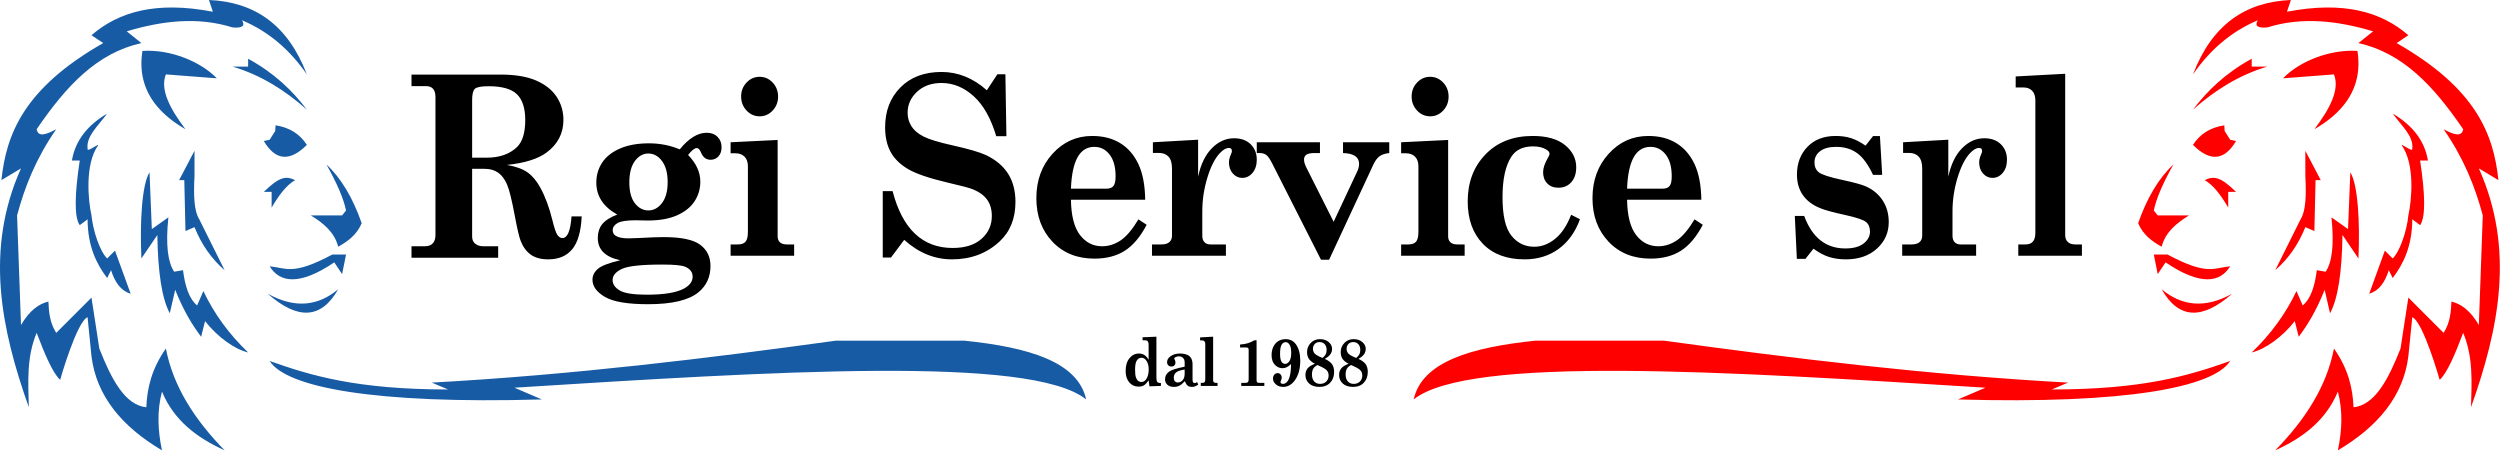
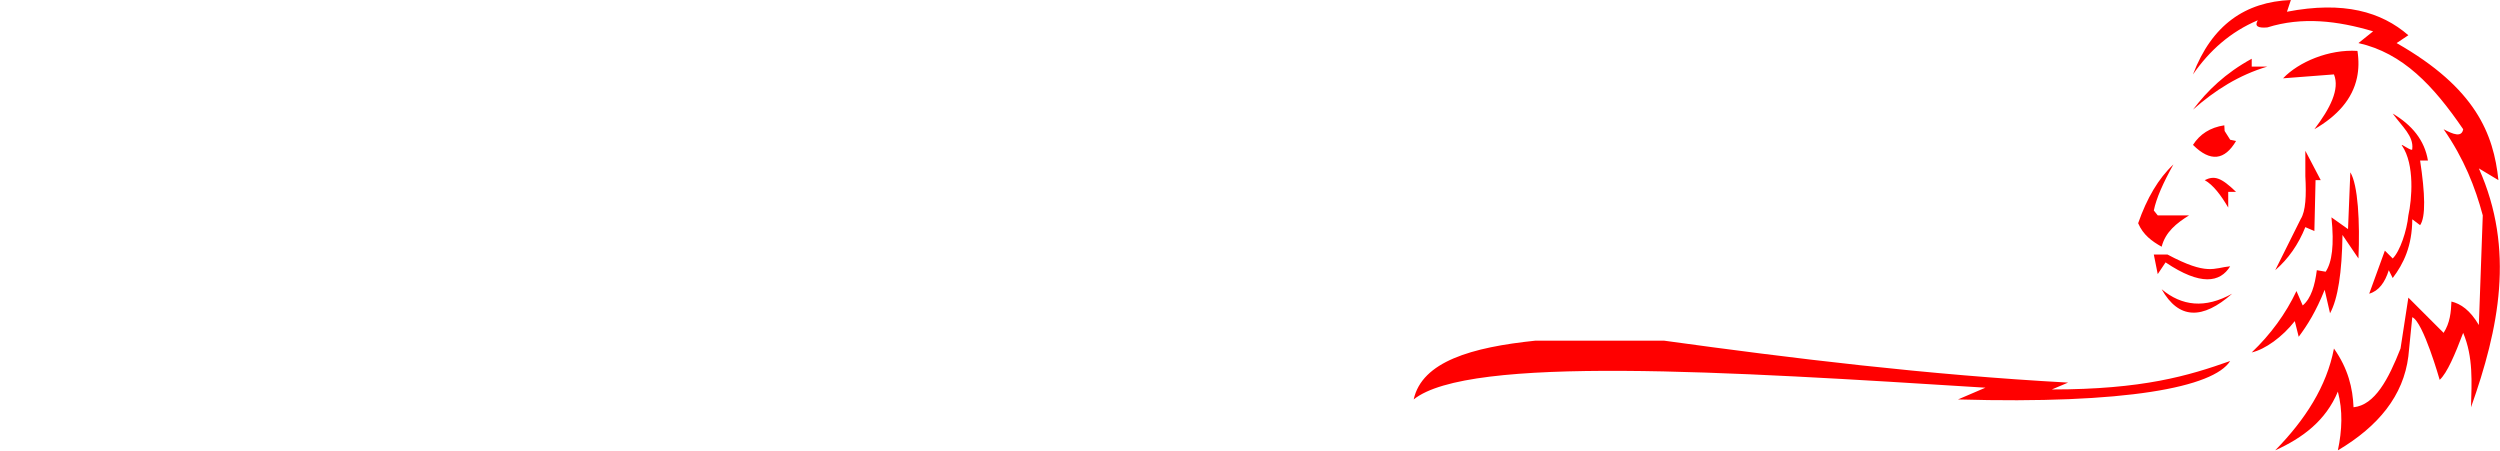
<svg xmlns="http://www.w3.org/2000/svg" width="100%" height="100%" viewBox="0 0 2660 480" version="1.1" xml:space="preserve" style="fill-rule:evenodd;clip-rule:evenodd;stroke-linejoin:round;stroke-miterlimit:2;">
-   <path d="M437.849,79.36l95.038,0c15.43,0 28.007,2.129 37.732,6.387c9.726,4.257 16.968,10.051 21.729,17.38c4.76,7.33 7.14,15.472 7.14,24.426c-0,14.309 -5.991,25.896 -17.974,34.762c-9.11,6.759 -23.144,11.149 -42.102,13.168c9.52,1.673 16.845,4.338 21.974,7.994c5.13,3.655 9.664,9.094 13.604,16.316c5.17,9.488 9.397,20.863 12.68,34.128c2.051,8.52 3.857,13.879 5.416,16.075c1.56,2.196 3.324,3.294 5.294,3.294c5.416,0 8.658,-7.686 9.725,-23.059l10.833,0c-0.82,16.339 -4.226,28.044 -10.217,35.116c-5.991,7.071 -14.445,10.607 -25.36,10.607c-7.797,-0 -14.055,-1.713 -18.774,-5.139c-4.719,-3.426 -8.31,-8.433 -10.772,-15.021c-1.477,-3.778 -3.529,-12.65 -6.155,-26.617c-3.037,-16.339 -5.765,-27.319 -8.187,-32.941c-2.421,-5.622 -5.56,-9.795 -9.417,-12.518c-3.858,-2.723 -8.618,-4.085 -14.281,-4.085l-13.418,0l-0,71.812c-0,3.163 0.862,5.578 2.585,7.247c2.462,2.196 5.335,3.295 8.618,3.295l16.496,-0l-0,12.254l-92.207,-0l0,-12.254l14.281,-0c3.693,-0 6.483,-1.033 8.371,-3.097c1.887,-2.064 2.831,-4.941 2.831,-8.631l0,-146.918c0,-4.04 -0.862,-7.005 -2.585,-8.894c-1.724,-1.888 -4.186,-2.833 -7.386,-2.833l-15.512,0l0,-12.254Zm64.508,88.415l15.388,-0c13.624,-0 24.375,-3.734 32.254,-11.2c5.909,-5.71 8.864,-15.329 8.864,-28.857c-0,-12.474 -2.914,-21.588 -8.741,-27.341c-5.827,-5.754 -15.922,-8.631 -30.284,-8.631c-7.715,0 -12.557,0.9 -14.527,2.701c-1.969,1.801 -2.954,5.82 -2.954,12.057l-0,61.271Zm220.895,-8.881c9.622,-11.758 19.164,-17.637 28.625,-17.637c4.811,-0 8.66,1.439 11.546,4.316c2.887,2.878 4.33,6.578 4.33,11.101c0,4.029 -1.102,7.256 -3.307,9.682c-2.205,2.426 -4.992,3.638 -8.359,3.638c-4.731,0 -8.139,-2.59 -10.224,-7.77c-1.283,-3.125 -2.806,-4.687 -4.57,-4.687c-2.245,0 -5.292,2.446 -9.141,7.339c8.66,8.955 12.99,18.402 12.99,28.342c-0,7.723 -2.045,14.707 -6.134,20.951c-4.089,6.242 -10.284,11.212 -18.582,14.91c-8.299,3.696 -18.663,5.544 -31.091,5.544l-12.87,-0.246c-9.541,-0 -15.996,0.981 -19.364,2.943c-3.447,1.96 -5.171,4.492 -5.171,7.596c-0,2.697 1.082,4.699 3.247,6.005c2.806,1.798 7.297,2.696 13.471,2.696l11.065,-0.37c11.947,-0.657 20.727,-0.986 26.34,-0.986c18.682,-0 31.672,2.718 38.968,8.155c7.297,5.436 10.945,12.973 10.945,22.61c0,11.531 -4.209,20.796 -12.628,27.797c-10.264,8.567 -28.184,12.85 -53.763,12.85c-21.809,0 -37.124,-2.594 -45.944,-7.781c-8.82,-5.187 -13.23,-11.279 -13.23,-18.278c-0,-4.363 1.884,-8.191 5.653,-11.485c3.768,-3.293 11.746,-6.381 23.934,-9.262c-7.938,-1.645 -13.912,-4.441 -17.921,-8.387c-4.009,-3.947 -6.013,-9.045 -6.013,-15.294c-0,-5.674 1.503,-10.484 4.51,-14.431c3.007,-3.947 8.399,-7.441 16.177,-10.483c-7.377,-4.108 -12.93,-8.996 -16.658,-14.664c-3.729,-5.67 -5.593,-12.12 -5.593,-19.351c-0,-7.805 2.045,-14.85 6.134,-21.135c4.089,-6.285 10.384,-11.296 18.883,-15.034c8.499,-3.738 18.843,-5.608 31.031,-5.608c5.773,0 11.385,0.535 16.838,1.604c5.452,1.069 10.744,2.672 15.876,4.81Zm13.711,135.548c0,-4.851 -2.646,-8.387 -7.938,-10.607c-3.608,-1.562 -11.626,-2.343 -24.055,-2.343c-22.451,-0 -36.924,1.562 -43.418,4.687c-6.495,3.124 -9.743,7.03 -9.743,11.717c0,4.44 2.526,8.161 7.578,11.162c5.051,3.001 14.633,4.502 28.745,4.502c18.362,-0 31.592,-2.179 39.69,-6.537c6.094,-3.371 9.141,-7.565 9.141,-12.581Zm-47.147,-131.108c-5.533,0 -10.284,2.652 -14.253,7.955c-3.969,5.304 -5.953,12.93 -5.953,22.88c-0,9.62 1.964,16.979 5.893,22.077c3.929,5.098 8.74,7.647 14.433,7.647c5.613,0 10.424,-2.631 14.433,-7.894c4.009,-5.262 6.014,-12.662 6.014,-22.2c-0,-9.621 -2.005,-17.103 -6.014,-22.448c-4.009,-5.345 -8.86,-8.017 -14.553,-8.017Zm118.463,-81.613c5.372,0 9.982,2.042 13.831,6.126c3.849,4.085 5.773,9.05 5.773,14.897c0,5.846 -1.924,10.812 -5.773,14.896c-3.849,4.084 -8.459,6.126 -13.831,6.126c-5.453,0 -10.103,-2.063 -13.952,-6.19c-3.849,-4.128 -5.773,-9.071 -5.773,-14.832c-0,-5.847 1.924,-10.812 5.773,-14.897c3.849,-4.084 8.499,-6.126 13.952,-6.126Zm-30.911,69.645l50.034,-2.45l0,102.533c0,2.751 0.822,4.879 2.466,6.384c1.644,1.505 4.149,2.257 7.517,2.257l7.577,0l0,11.994l-67.594,0l0,-11.994l7.457,0c4.009,0 6.836,-0.989 8.48,-2.966c1.643,-1.978 2.465,-5.417 2.465,-10.318l0,-69.903c0,-4.385 -1.182,-7.781 -3.548,-10.189c-2.365,-2.407 -5.633,-3.611 -9.802,-3.611l-5.052,-0l0,-11.737Zm272.647,-55.329l11.186,-17.024l8.539,-0l1.083,65.905l-10.825,-0c-5.613,-18.916 -13.591,-33.082 -23.934,-42.497c-10.344,-9.415 -21.77,-14.122 -34.278,-14.122c-10.665,-0 -19.344,3.113 -26.04,9.34c-6.695,6.226 -10.042,13.676 -10.042,22.351c-0,5.153 1.323,9.877 3.969,14.171c2.646,4.293 6.915,7.965 12.809,11.015c5.893,3.048 16.217,6.201 30.97,9.459c17.239,3.858 29.146,7.335 35.721,10.429c10.424,4.987 18.242,11.585 23.454,19.795c5.212,8.208 7.818,18.2 7.818,29.976c-0,17.622 -5.653,31.677 -16.959,42.164c-13.631,12.636 -30.509,18.955 -50.635,18.955c-18.522,-0 -35.441,-6.922 -50.756,-20.765l-14.072,18.83l-8.78,0l0,-70.677l10.464,0c10.504,40.326 31.833,60.488 63.986,60.488c13.15,0 23.373,-3.243 30.67,-9.729c7.296,-6.488 10.944,-14.585 10.944,-24.293c0,-6.789 -1.603,-12.481 -4.811,-17.077c-3.207,-4.596 -8.178,-8.312 -14.913,-11.148c-3.689,-1.546 -12.83,-3.995 -27.423,-7.345c-19.645,-4.641 -33.656,-9.431 -42.036,-14.371c-8.379,-4.941 -14.533,-10.999 -18.462,-18.173c-3.928,-7.175 -5.893,-15.918 -5.893,-26.23c0,-17.357 5.432,-31.513 16.297,-42.468c10.865,-10.956 25.438,-16.434 43.72,-16.434c17.56,0 33.636,6.492 48.229,19.475Zm168.49,116.462l-79.019,0c0.24,16.939 3.427,29.427 9.561,37.467c6.134,8.039 14.012,12.059 23.634,12.059c6.896,-0 13.431,-2.064 19.605,-6.191c6.174,-4.127 12.508,-11.608 19.003,-22.441l8.78,5.804c-6.816,12.897 -14.613,22.118 -23.393,27.664c-8.78,5.546 -19.505,8.319 -32.174,8.319c-18.442,-0 -33.355,-6.019 -44.741,-18.056c-11.386,-12.038 -17.079,-27.471 -17.079,-46.301c-0,-18.83 5.733,-34.565 17.199,-47.204c11.466,-12.64 25.538,-18.959 42.216,-18.959c11.546,-0 21.469,2.536 29.768,7.609c8.299,5.073 14.753,12.489 19.364,22.248c4.61,9.759 7.036,22.42 7.276,37.982Zm-79.019,-11.736l37.645,-0c3.528,-0 6.054,-0.946 7.577,-2.838c1.524,-1.891 2.286,-5.331 2.286,-10.317c-0,-9.974 -2.125,-17.691 -6.375,-23.151c-4.25,-5.46 -9.662,-8.19 -16.237,-8.19c-7.778,0 -13.731,3.697 -17.86,11.092c-4.13,7.394 -6.475,18.529 -7.036,33.404Zm164.888,59.327l0,11.994l-78.659,0l0,-11.994l9.742,0c4.009,0 6.936,-0.838 8.78,-2.515c1.844,-1.677 2.766,-3.934 2.766,-6.771l0,-71.451c0,-5.76 -1.222,-9.974 -3.668,-12.639c-2.445,-2.665 -5.873,-3.998 -10.283,-3.998l-6.375,-0l0,-11.35l48.11,-2.708l-0,39.336c2.806,-13.155 7.697,-23.258 14.673,-30.308c6.976,-7.051 14.834,-10.576 23.574,-10.576c7.457,0 13.35,2.128 17.68,6.384c4.33,4.256 6.495,9.738 6.495,16.444c-0,5.761 -1.504,10.426 -4.511,13.994c-3.006,3.568 -6.675,5.352 -11.005,5.352c-3.848,0 -7.156,-1.547 -9.922,-4.643c-2.766,-3.095 -4.15,-7.05 -4.15,-11.865c0,-2.666 0.682,-5.46 2.045,-8.383c0.722,-1.634 1.083,-2.795 1.083,-3.483c-0,-1.203 -0.261,-2.085 -0.782,-2.644c-0.521,-0.559 -1.343,-0.838 -2.466,-0.838c-2.886,0 -6.054,1.806 -9.501,5.417c-5.293,5.589 -9.743,14.294 -13.351,26.117c-3.608,11.822 -5.412,23.752 -5.412,35.79l-0,26.052c-0,3.009 0.762,5.309 2.285,6.9c1.523,1.591 3.648,2.386 6.375,2.386l16.477,0Zm32.835,-108.724l67.233,0l-0,11.479l-5.533,-0c-4.41,-0 -7.417,0.602 -9.02,1.805c-1.604,1.204 -2.406,2.924 -2.406,5.159c0,2.408 0.882,5.331 2.646,8.77l28.866,57.393l25.137,-53.652c1.283,-2.666 1.924,-5.331 1.924,-7.997c0,-7.308 -5.693,-11.134 -17.078,-11.478l-0,-11.479l49.192,0l-0,11.479c-4.491,0.516 -7.939,1.655 -10.344,3.418c-2.406,1.762 -4.57,4.664 -6.495,8.705l-47.147,101.373l-8.66,-0l-51.958,-102.523c-2.325,-4.564 -4.39,-7.534 -6.194,-8.91c-1.804,-1.375 -4.19,-2.063 -7.156,-2.063l-3.007,-0l-0,-11.479Zm184.493,-69.645c5.372,0 9.983,2.042 13.831,6.126c3.849,4.085 5.773,9.05 5.773,14.897c0,5.846 -1.924,10.812 -5.773,14.896c-3.848,4.084 -8.459,6.126 -13.831,6.126c-5.453,0 -10.103,-2.063 -13.952,-6.19c-3.849,-4.128 -5.773,-9.071 -5.773,-14.832c-0,-5.847 1.924,-10.812 5.773,-14.897c3.849,-4.084 8.499,-6.126 13.952,-6.126Zm-30.91,69.645l50.033,-2.45l0,102.533c0,2.751 0.822,4.879 2.466,6.384c1.644,1.505 4.149,2.257 7.517,2.257l7.577,0l0,11.994l-67.593,0l-0,-11.994l7.456,0c4.01,0 6.836,-0.989 8.48,-2.966c1.644,-1.978 2.465,-5.417 2.465,-10.318l0,-69.903c0,-4.385 -1.182,-7.781 -3.548,-10.189c-2.365,-2.407 -5.633,-3.611 -9.802,-3.611l-5.051,-0l-0,-11.737Zm180.893,77.126l9.381,4.772c-4.891,13.585 -12.428,24.096 -22.611,31.534c-10.183,7.437 -22.291,11.156 -36.323,11.156c-19.003,-0 -33.837,-5.568 -44.501,-16.702c-10.664,-11.135 -15.997,-26.117 -15.997,-44.947c0,-20.292 6.315,-36.972 18.944,-50.041c12.628,-13.07 29.366,-19.604 50.214,-19.604c14.994,-0 26.46,3.246 34.398,9.737c7.938,6.492 11.907,14.338 11.907,23.538c0,6.706 -1.744,12.016 -5.232,15.928c-3.488,3.912 -8.078,5.868 -13.771,5.868c-4.971,-0 -8.92,-1.526 -11.847,-4.579c-2.927,-3.052 -4.39,-7.029 -4.39,-11.93c-0,-4.213 1.604,-9.114 4.811,-14.702c1.363,-2.322 2.045,-3.956 2.045,-4.901c-0,-1.72 -1.243,-3.268 -3.729,-4.643c-3.528,-2.15 -8.138,-3.225 -13.831,-3.225c-10.584,0 -18.242,3.612 -22.973,10.834c-6.334,9.544 -9.501,23.989 -9.501,43.335c-0,19.346 3.147,32.952 9.441,40.82c6.295,7.867 14.413,11.801 24.356,11.801c7.858,-0 15.254,-2.816 22.19,-8.448c6.936,-5.632 12.609,-14.166 17.019,-25.601Zm138.548,-15.993l-79.019,0c0.24,16.939 3.427,29.427 9.561,37.467c6.134,8.039 14.012,12.059 23.634,12.059c6.896,-0 13.431,-2.064 19.605,-6.191c6.174,-4.127 12.508,-11.608 19.003,-22.441l8.78,5.804c-6.816,12.897 -14.613,22.118 -23.393,27.664c-8.78,5.546 -19.505,8.319 -32.173,8.319c-18.442,-0 -33.356,-6.019 -44.742,-18.056c-11.386,-12.038 -17.079,-27.471 -17.079,-46.301c-0,-18.83 5.733,-34.565 17.199,-47.204c11.466,-12.64 25.538,-18.959 42.216,-18.959c11.546,-0 21.469,2.536 29.768,7.609c8.299,5.073 14.753,12.489 19.364,22.248c4.61,9.759 7.036,22.42 7.276,37.982Zm-79.019,-11.736l37.645,-0c3.528,-0 6.054,-0.946 7.578,-2.838c1.523,-1.891 2.285,-5.331 2.285,-10.317c-0,-9.974 -2.125,-17.691 -6.375,-23.151c-4.249,-5.46 -9.662,-8.19 -16.237,-8.19c-7.777,0 -13.731,3.697 -17.86,11.092c-4.13,7.394 -6.475,18.529 -7.036,33.404Zm253.755,-45.785l7.938,-10.189l7.337,-0l2.405,41.271l-9.742,-0c-5.131,-10.967 -10.764,-18.674 -16.898,-23.12c-6.134,-4.449 -13.571,-6.673 -22.311,-6.673c-7.537,0 -13.27,1.552 -17.199,4.655c-3.929,3.102 -5.894,7.024 -5.894,11.765c0,4.655 1.524,8.189 4.571,10.602c3.047,2.5 11.386,5.214 25.017,8.141c12.348,2.668 20.567,4.906 24.656,6.713c7.778,3.355 13.851,8.344 18.221,14.969c4.37,6.623 6.555,14.365 6.555,23.227c0,11.183 -4.189,20.581 -12.568,28.195c-8.379,7.613 -19.384,11.42 -33.015,11.42c-6.575,-0 -12.529,-0.839 -17.861,-2.515c-5.332,-1.677 -10.885,-4.622 -16.658,-8.835l-8.539,10.834l-9.141,-0l-2.165,-45.656l9.983,-0c8.499,23.043 23.092,34.564 43.779,34.564c8.5,0 14.994,-1.765 19.485,-5.294c4.49,-3.529 6.735,-7.748 6.735,-12.655c-0,-4.477 -1.403,-7.877 -4.21,-10.201c-2.806,-2.324 -10.263,-4.82 -22.371,-7.489c-13.069,-2.841 -21.97,-5.293 -26.7,-7.355c-8.099,-3.352 -14.193,-8.014 -18.282,-13.985c-4.089,-5.972 -6.134,-13.168 -6.134,-21.589c0,-12.031 3.729,-21.891 11.185,-29.581c7.457,-7.692 17.44,-11.537 29.949,-11.537c6.094,-0 11.566,0.774 16.417,2.321c4.851,1.548 10.003,4.213 15.455,7.997Zm117.621,105.112l0,11.994l-78.659,0l0,-11.994l9.742,0c4.009,0 6.936,-0.838 8.78,-2.515c1.844,-1.677 2.767,-3.934 2.767,-6.771l-0,-71.451c-0,-5.76 -1.223,-9.974 -3.669,-12.639c-2.445,-2.665 -5.873,-3.998 -10.283,-3.998l-6.375,-0l0,-11.35l48.11,-2.708l-0,39.336c2.806,-13.155 7.697,-23.258 14.673,-30.308c6.976,-7.051 14.834,-10.576 23.574,-10.576c7.457,0 13.35,2.128 17.68,6.384c4.33,4.256 6.495,9.738 6.495,16.444c-0,5.761 -1.504,10.426 -4.51,13.994c-3.007,3.568 -6.676,5.352 -11.005,5.352c-3.849,0 -7.157,-1.547 -9.923,-4.643c-2.766,-3.095 -4.15,-7.05 -4.15,-11.865c0,-2.666 0.682,-5.46 2.045,-8.383c0.722,-1.634 1.083,-2.795 1.083,-3.483c-0,-1.203 -0.261,-2.085 -0.782,-2.644c-0.521,-0.559 -1.343,-0.838 -2.466,-0.838c-2.886,0 -6.054,1.806 -9.501,5.417c-5.292,5.589 -9.743,14.294 -13.351,26.117c-3.608,11.822 -5.412,23.752 -5.412,35.79l-0,26.052c-0,3.009 0.762,5.309 2.285,6.9c1.524,1.591 3.648,2.386 6.375,2.386l16.477,0Zm42.089,-178.756l52.68,-2.837l0,171.662c0,3.095 0.922,5.524 2.766,7.287c1.845,1.763 4.491,2.644 7.938,2.644l7.097,0l-0,11.994l-67.715,0l0,-11.994l7.698,0c3.528,0 6.154,-1.011 7.878,-3.033c1.724,-2.022 2.586,-5.098 2.586,-9.229l-0,-141.076c-0,-4.388 -1.123,-7.765 -3.368,-10.13c-2.245,-2.368 -5.292,-3.551 -9.141,-3.551l-8.419,-0l0,-11.737Zm-928.974,277.531l14.723,-0.628l0,42.714c0,2.187 0.132,3.658 0.396,4.415c0.264,0.756 0.67,1.302 1.219,1.64c0.549,0.337 1.604,0.506 3.166,0.506l0,3.106l-12.19,0.418l-0.886,-6.351c-1.858,2.675 -3.542,4.455 -5.051,5.339c-1.509,0.884 -3.393,1.326 -5.652,1.326c-4.053,0 -7.356,-1.5 -9.91,-4.501c-2.554,-3.001 -3.832,-7.073 -3.832,-12.214c0,-5.677 1.351,-10.179 4.053,-13.505c2.702,-3.327 6.059,-4.991 10.069,-4.991c2.153,0 4.069,0.518 5.747,1.553c1.678,1.036 3.203,2.716 4.576,5.043l-0,-14.866c-0,-1.768 -0.148,-3.036 -0.444,-3.804c-0.295,-0.768 -0.691,-1.297 -1.187,-1.588c-0.496,-0.291 -1.515,-0.436 -3.056,-0.436l-1.741,0l-0,-3.176Zm-1.013,21.776c-2.449,0 -4.275,1.187 -5.478,3.56c-0.992,1.931 -1.488,5.001 -1.488,9.212c-0,3.513 0.274,6.136 0.823,7.87c0.549,1.733 1.335,3.024 2.359,3.873c1.024,0.849 2.19,1.274 3.499,1.274c2.153,-0 3.884,-1.012 5.192,-3.036c1.752,-2.652 2.628,-6.049 2.628,-10.19c0,-3.839 -0.759,-6.892 -2.279,-9.16c-1.52,-2.269 -3.272,-3.403 -5.256,-3.403Zm58.955,25.928l1.33,2.513c-1.288,0.977 -2.444,1.652 -3.467,2.024c-1.024,0.372 -2.148,0.558 -3.372,0.558c-1.816,0 -3.283,-0.424 -4.402,-1.273c-1.118,-0.849 -2.142,-2.449 -3.071,-4.799c-2.153,2.35 -4.085,3.95 -5.794,4.799c-1.71,0.849 -3.642,1.273 -5.795,1.273c-2.976,0 -5.298,-0.756 -6.966,-2.268c-1.667,-1.512 -2.501,-3.431 -2.501,-5.758c-0,-3.513 1.541,-6.328 4.623,-8.445c2.469,-1.675 7.884,-3.35 16.243,-5.025l-0,-4.711c-0,-1.861 -0.559,-3.379 -1.678,-4.554c-1.119,-1.175 -2.618,-1.762 -4.496,-1.762c-1.436,-0 -2.702,0.337 -3.8,1.012c-0.739,0.442 -1.108,0.884 -1.108,1.326c-0,0.232 0.137,0.581 0.411,1.047c0.592,1.046 0.887,2.082 0.887,3.105c0,1.303 -0.39,2.356 -1.172,3.159c-0.781,0.802 -1.825,1.203 -3.134,1.203c-1.393,0 -2.512,-0.436 -3.356,-1.308c-0.845,-0.873 -1.267,-1.995 -1.267,-3.368c-0,-2.256 1.108,-4.246 3.325,-5.967c2.765,-2.14 6.206,-3.211 10.322,-3.211c3.103,0 5.858,0.535 8.264,1.606c1.541,0.674 2.792,1.855 3.752,3.542c0.961,1.686 1.441,3.763 1.441,6.229l-0,16.576c-0,1.256 0.211,2.163 0.633,2.722c0.422,0.558 1.003,0.837 1.742,0.837c0.612,0 1.414,-0.36 2.406,-1.082Zm-13.172,-13.365c-4.517,0.675 -7.573,1.716 -9.167,3.123c-1.593,1.408 -2.39,3.263 -2.39,5.566c-0,1.629 0.375,2.879 1.124,3.752c0.749,0.872 1.799,1.308 3.15,1.308c2.09,0 3.826,-0.826 5.209,-2.477c1.383,-1.652 2.074,-3.909 2.074,-6.77l-0,-4.502Zm16.431,-34.199l13.869,-0.768l0,46.448c0,0.838 0.243,1.495 0.728,1.972c0.486,0.477 1.182,0.715 2.09,0.715l1.868,0l0,3.246l-17.826,-0l-0,-3.246l2.026,0c0.929,0 1.62,-0.273 2.074,-0.82c0.454,-0.548 0.681,-1.38 0.681,-2.498l-0,-38.172c-0,-1.187 -0.296,-2.101 -0.887,-2.741c-0.591,-0.64 -1.393,-0.96 -2.406,-0.96l-2.217,-0l0,-3.176Zm42.521,7.573c3.314,-0.233 6.1,-0.698 8.359,-1.396c2.259,-0.698 4.559,-1.745 6.902,-3.141l2.312,0l-0,42.714c-0,0.837 0.211,1.483 0.633,1.937c0.422,0.453 1.003,0.68 1.742,0.68l5.889,0l0,3.246l-24.571,-0l0,-3.246l4.623,0c1.182,0 2.021,-0.285 2.517,-0.855c0.496,-0.57 0.744,-1.506 0.744,-2.809l0,-31.686c0,-0.745 -0.205,-1.315 -0.617,-1.71c-0.412,-0.396 -1.029,-0.594 -1.852,-0.594l-6.681,0l-0,-3.14Zm54.237,20.763l-0.506,0.454c-2.745,2.652 -5.594,3.978 -8.549,3.978c-2.808,0 -5.288,-0.989 -7.441,-2.966c-2.808,-2.559 -4.212,-6.177 -4.212,-10.853c0,-3.397 0.628,-6.404 1.884,-9.021c1.256,-2.617 3.008,-4.618 5.256,-6.002c2.249,-1.384 4.861,-2.076 7.837,-2.076c4.602,-0 8.212,1.791 10.829,5.374c3.145,4.327 4.718,10.143 4.718,17.448c-0,8.631 -1.911,15.611 -5.731,20.938c-3.399,4.7 -7.557,7.049 -12.476,7.049c-3.124,0 -5.71,-0.907 -7.757,-2.722c-2.048,-1.814 -3.071,-3.838 -3.071,-6.072c-0,-1.721 0.475,-3.134 1.424,-4.24c0.95,-1.105 2.122,-1.657 3.515,-1.657c1.245,-0 2.285,0.477 3.119,1.431c0.834,0.953 1.251,2.14 1.251,3.559c-0,0.768 -0.275,1.757 -0.824,2.966c-0.316,0.698 -0.475,1.257 -0.475,1.675c0,0.512 0.19,0.919 0.57,1.222c0.549,0.419 1.246,0.628 2.09,0.628c1.393,-0 2.755,-0.646 4.085,-1.937c1.33,-1.291 2.396,-3.472 3.198,-6.543c0.802,-3.071 1.224,-7.282 1.266,-12.633Zm-5.763,-23.276c-1.773,0 -3.203,0.918 -4.29,2.753c-1.087,1.835 -1.631,5.017 -1.631,9.547c0,3.926 0.491,6.708 1.473,8.345c0.981,1.638 2.295,2.457 3.942,2.457c1.794,-0 3.319,-0.993 4.575,-2.979c1.256,-1.986 1.884,-5 1.884,-9.043c0,-4.088 -0.707,-7.073 -2.121,-8.955c-1.056,-1.416 -2.333,-2.125 -3.832,-2.125Zm41.699,17.77c3.758,1.763 6.349,3.709 7.774,5.838c1.424,2.129 2.137,4.81 2.137,8.044c-0,4.722 -1.404,8.561 -4.211,11.516c-2.808,2.954 -6.618,4.431 -11.431,4.431c-4.665,0 -8.311,-1.186 -10.939,-3.558c-2.628,-2.373 -3.943,-5.409 -3.943,-9.108c0,-2.744 0.734,-5.059 2.201,-6.943c1.467,-1.884 4.1,-3.548 7.9,-4.99c-3.187,-1.7 -5.383,-3.516 -6.586,-5.447c-1.203,-1.931 -1.805,-4.246 -1.805,-6.944c0,-3.792 1.293,-7.044 3.879,-9.754c2.586,-2.71 5.842,-4.065 9.768,-4.065c3.884,-0 7.019,1.035 9.404,3.106c2.385,2.072 3.578,4.481 3.578,7.227c0,2.025 -0.559,3.886 -1.678,5.586c-1.119,1.698 -3.135,3.385 -6.048,5.061Zm-7.789,6.555c-2.026,0.954 -3.515,2.228 -4.464,3.822c-0.95,1.593 -1.425,3.68 -1.425,6.262c-0,3.141 0.781,5.589 2.343,7.346c1.562,1.756 3.652,2.634 6.269,2.634c2.723,-0 4.924,-0.832 6.602,-2.495c1.678,-1.664 2.517,-3.798 2.517,-6.404c0,-2.512 -0.823,-4.513 -2.47,-6.002c-1.646,-1.489 -4.77,-3.21 -9.372,-5.163Zm5.351,-7.531c1.71,-1.42 2.866,-2.753 3.467,-3.998c0.602,-1.245 0.903,-2.776 0.903,-4.591c-0,-2.491 -0.686,-4.498 -2.058,-6.023c-1.372,-1.524 -3.188,-2.287 -5.446,-2.287c-2.111,0 -3.816,0.681 -5.114,2.043c-1.298,1.362 -1.947,3.079 -1.947,5.152c-0,1.955 0.617,3.625 1.852,5.011c1.235,1.385 4.016,2.949 8.343,4.693Zm38.248,0.976c3.757,1.763 6.348,3.709 7.773,5.838c1.425,2.129 2.137,4.81 2.137,8.044c0,4.722 -1.403,8.561 -4.211,11.516c-2.807,2.954 -6.618,4.431 -11.43,4.431c-4.665,0 -8.312,-1.186 -10.94,-3.558c-2.628,-2.373 -3.942,-5.409 -3.942,-9.108c-0,-2.744 0.733,-5.059 2.201,-6.943c1.467,-1.884 4.1,-3.548 7.9,-4.99c-3.188,-1.7 -5.383,-3.516 -6.586,-5.447c-1.204,-1.931 -1.805,-4.246 -1.805,-6.944c-0,-3.792 1.293,-7.044 3.878,-9.754c2.586,-2.71 5.842,-4.065 9.769,-4.065c3.884,-0 7.018,1.035 9.404,3.106c2.385,2.072 3.578,4.481 3.578,7.227c-0,2.025 -0.56,3.886 -1.679,5.586c-1.118,1.698 -3.134,3.385 -6.047,5.061Zm-2.438,-0.976c1.709,-1.42 2.865,-2.753 3.467,-3.998c0.601,-1.245 0.902,-2.776 0.902,-4.591c0,-2.491 -0.686,-4.498 -2.058,-6.023c-1.372,-1.524 -3.187,-2.287 -5.446,-2.287c-2.111,0 -3.815,0.681 -5.114,2.043c-1.298,1.362 -1.947,3.079 -1.947,5.152c0,1.955 0.618,3.625 1.852,5.011c1.235,1.385 4.016,2.949 8.344,4.693Zm-5.351,7.531c-2.027,0.954 -3.515,2.228 -4.465,3.822c-0.95,1.593 -1.425,3.68 -1.425,6.262c0,3.141 0.781,5.589 2.343,7.346c1.562,1.756 3.652,2.634 6.27,2.634c2.723,-0 4.923,-0.832 6.601,-2.495c1.679,-1.664 2.518,-3.798 2.518,-6.404c-0,-2.512 -0.824,-4.513 -2.47,-6.002c-1.647,-1.489 -4.771,-3.21 -9.372,-5.163Z" />
-   <path d="M197.338,137.5c-24.679,-14.272 -40.518,-32.251 -45.336,-54.852c-1.871,-8.778 -2.08,-18.254 -0.498,-28.481c30.419,-1.937 62.61,11.787 79.167,29.166l-54.167,-4.166c-6.365,15.747 4.009,36.144 20.834,58.333Zm129.166,-58.333c-17.587,-25.442 -39.971,-45.351 -68.987,-57.606c3.687,6.075 0.199,8.563 -10.179,7.606c-37.001,-11.584 -74.62,-7.113 -112.5,4.166l15.607,12.5c-47.16,10.563 -79.755,45.231 -111.441,91.667c1.552,8.989 10.61,5.465 20.834,0c-21.771,31.344 -33.638,61.697 -41.667,91.667l4.167,116.666c9.327,-15.83 19.135,-22.535 29.166,-25c0.476,11.367 1.492,22.674 8.334,33.334l37.5,-37.5l8.333,54.166c12.83,32.619 27.3,60.197 50,62.5c0.823,-20.362 5.719,-41.038 20.833,-62.5c7.712,40.287 30.613,75.74 62.5,108.334c-29.313,-13.269 -53.842,-31.643 -66.666,-62.5c-5.363,20.237 -4.528,41.163 -0,62.5c-43.208,-25.578 -69.769,-58.247 -75,-100l-4.167,-41.667c-11.644,4.845 -29.167,66.667 -29.167,66.667c-7.904,-7.231 -16.39,-27.263 -25,-50c-10.876,25.882 -9.01,52.561 -8.333,79.166c-29.678,-83.613 -47.013,-167.735 -8.333,-254.166l-20.834,12.5c5.149,-48.955 23.885,-97.76 108.334,-145.834l-12.5,-8.333c28.694,-24.928 68.823,-36.644 129.166,-25l-4.166,-12.5c48.555,2.071 83.954,26.33 104.166,79.167Zm-212.5,41.666c-10.356,14.118 -22.306,23.946 -20.833,37.5c-0.77,4.354 13.478,-7.099 10.947,-3.4c-13.757,20.101 -10.509,57.548 -6.78,74.234c1.554,16.232 8.955,38.396 16.666,45.833l8.334,-8.333l16.666,45.833c-10.332,-3.009 -16.802,-12.089 -20.833,-25l-4.167,8.333c-11.628,-15.429 -20.645,-33.87 -20.833,-62.5l-8.333,6.25c-6.123,-8.786 -5.306,-33.59 -0,-68.75l-8.334,0c3.594,-21.713 17.028,-37.851 37.5,-50Zm45.082,62.5l2.451,60.417l17.628,-12.5c-3.085,29.542 -0.548,47.837 6.134,57.844l9.426,-1.594c2.088,16.251 6.087,30.044 15.016,37.5l6.652,-15.326c11.458,24.227 27.362,45.983 47.611,65.326c-14.346,-3.313 -32.463,-16.346 -45.833,-33.333l-4.167,16.666c-9.204,-12.31 -18.408,-26.945 -27.613,-50l-5.72,25c-8.381,-15.39 -12.685,-43.523 -13.252,-83.333l-16.974,25c-1.724,-38.864 0.509,-78.608 8.641,-91.667Zm47.866,-22.916l0,27.083c-1.147,20.366 -0.407,37.249 4.95,45.609l27.102,54.391c-13.931,-12.03 -24.622,-27.302 -32.052,-45.833l-9.614,4.166l-1.257,-54.166l-5.523,-0l16.394,-31.25Zm40.386,-89.584l16.666,0l0,-8.333c27.965,15.313 47.236,33.969 62.5,54.167c-23.257,-20.647 -49.072,-36.909 -79.166,-45.834Zm100,104.167c15.914,14.859 28.254,35.972 37.5,62.5c-5.264,12.426 -14.723,19.259 -25,25c-4.059,-15.745 -15.913,-25.112 -29.167,-33.333l33.333,-0l4.167,-5.209c-2.517,-12.777 -9.981,-29.513 -20.833,-48.958Zm-66.667,-25l6.25,-1.313l5.916,-9.352l0.334,-6.002c15.099,2.292 26.048,9.425 33.333,20.834c-18.603,18.565 -33.741,16.338 -45.833,-4.167Zm33.333,41.667c-9.06,5.116 -17.22,15.939 -25,29.166l0,-16.666l-8.333,-0c16.065,-15.588 23.142,-17.498 33.333,-12.5Zm-27.083,91.666c17.542,1.611 23.867,10.307 66.667,-12.5l14.583,0l-4.167,20.834l-8.333,-12.5c-37.302,25.174 -58.121,21.503 -68.75,4.166Zm0,100.767c44.43,15.747 92.935,30.271 189.788,30.291l-17.329,-7.311c149.604,-8.188 294.426,-25.915 429.624,-44.58l137.5,0c67.263,7.001 120.299,22.131 129.167,62.5c-58.447,-47.122 -333.523,-29.772 -608.333,-12.5l29.166,12.5c-178.582,5.135 -271.968,-12.957 -289.583,-40.9Zm-2.083,-71.6c28.798,16.022 53.537,13.226 75,-4.758c-18.189,32.235 -43.475,32.534 -75,4.758Z" style="fill:#185ba5;" />
  <path d="M2462.5,137.5c24.679,-14.272 40.518,-32.251 45.335,-54.852c1.872,-8.778 2.08,-18.254 0.498,-28.481c-30.418,-1.937 -62.609,11.787 -79.166,29.166l54.166,-4.166c6.366,15.747 -4.008,36.144 -20.833,58.333Zm-129.167,-58.333c17.588,-25.442 39.972,-45.351 68.987,-57.606c-3.686,6.075 -0.199,8.563 10.18,7.606c37.001,-11.584 74.62,-7.113 112.5,4.166l-15.607,12.5c47.16,10.563 79.755,45.231 111.44,91.667c-1.551,8.989 -10.609,5.465 -20.833,0c21.771,31.344 33.638,61.697 41.667,91.667l-4.167,116.666c-9.328,-15.83 -19.136,-22.535 -29.167,-25c-0.475,11.367 -1.491,22.674 -8.333,33.334l-37.5,-37.5l-8.333,54.166c-12.83,32.619 -27.301,60.197 -50,62.5c-0.823,-20.362 -5.72,-41.038 -20.834,-62.5c-7.711,40.287 -30.612,75.74 -62.5,108.334c29.314,-13.269 53.842,-31.643 66.667,-62.5c5.362,20.237 4.528,41.163 0,62.5c43.208,-25.578 69.768,-58.247 75,-100l4.167,-41.667c11.644,4.845 29.166,66.667 29.166,66.667c7.905,-7.231 16.391,-27.263 25,-50c10.876,25.882 9.011,52.561 8.334,79.166c29.678,-83.613 47.012,-167.735 8.333,-254.166l20.833,12.5c-5.149,-48.955 -23.884,-97.76 -108.333,-145.834l12.5,-8.333c-28.694,-24.928 -68.823,-36.644 -129.167,-25l4.167,-12.5c-48.555,2.071 -83.955,26.33 -104.167,79.167Zm212.5,41.666c10.357,14.118 22.307,23.946 20.834,37.5c0.77,4.354 -13.479,-7.099 -10.947,-3.4c13.757,20.101 10.508,57.548 6.78,74.234c-1.554,16.232 -8.956,38.396 -16.667,45.833l-8.333,-8.333l-16.667,45.833c10.333,-3.009 16.803,-12.089 20.834,-25l4.166,8.333c11.628,-15.429 20.646,-33.87 20.834,-62.5l8.333,6.25c6.123,-8.786 5.305,-33.59 0,-68.75l8.333,0c-3.593,-21.713 -17.027,-37.851 -37.5,-50Zm-45.081,62.5l-2.451,60.417l-17.629,-12.5c3.086,29.542 0.548,47.837 -6.134,57.844l-9.425,-1.594c-2.088,16.251 -6.087,30.044 -15.016,37.5l-6.652,-15.326c-11.458,24.227 -27.363,45.983 -47.612,65.326c14.347,-3.313 32.464,-16.346 45.834,-33.333l4.166,16.666c9.205,-12.31 18.409,-26.945 27.613,-50l5.721,25c8.381,-15.39 12.685,-43.523 13.252,-83.333l16.974,25c1.724,-38.864 -0.51,-78.608 -8.641,-91.667Zm-47.867,-22.916l0,27.083c1.147,20.366 0.408,37.249 -4.949,45.609l-27.103,54.391c13.932,-12.03 24.622,-27.302 32.052,-45.833l9.615,4.166l1.256,-54.166l5.524,-0l-16.395,-31.25Zm-40.385,-89.584l-16.667,0l0,-8.333c-27.965,15.313 -47.235,33.969 -62.5,54.167c23.257,-20.647 49.072,-36.909 79.167,-45.834Zm-100,104.167c-15.914,14.859 -28.254,35.972 -37.5,62.5c5.264,12.426 14.723,19.259 25,25c4.059,-15.745 15.913,-25.112 29.167,-33.333l-33.334,-0l-4.166,-5.209c2.517,-12.777 9.981,-29.513 20.833,-48.958Zm66.667,-25l-6.25,-1.313l-5.916,-9.352l-0.334,-6.002c-15.099,2.292 -26.049,9.425 -33.334,20.834c18.604,18.565 33.742,16.338 45.834,-4.167Zm-33.334,41.667c9.061,5.116 17.22,15.939 25,29.166l0,-16.666l8.334,-0c-16.066,-15.588 -23.142,-17.498 -33.334,-12.5Zm27.084,91.666c-17.542,1.611 -23.867,10.307 -66.667,-12.5l-14.583,0l4.166,20.834l8.334,-12.5c37.302,25.174 58.121,21.503 68.75,4.166Zm-0,100.767c-44.43,15.747 -92.935,30.271 -189.788,30.291l17.329,-7.311c-149.605,-8.188 -294.427,-25.915 -429.625,-44.58l-137.5,0c-67.262,7.001 -120.299,22.131 -129.166,62.5c58.447,-47.122 333.523,-29.772 608.333,-12.5l-29.167,12.5c178.583,5.135 271.968,-12.957 289.584,-40.9Zm2.083,-71.6c-28.798,16.022 -53.537,13.226 -75,-4.758c18.189,32.235 43.475,32.534 75,4.758Z" style="fill:#f00;" />
</svg>